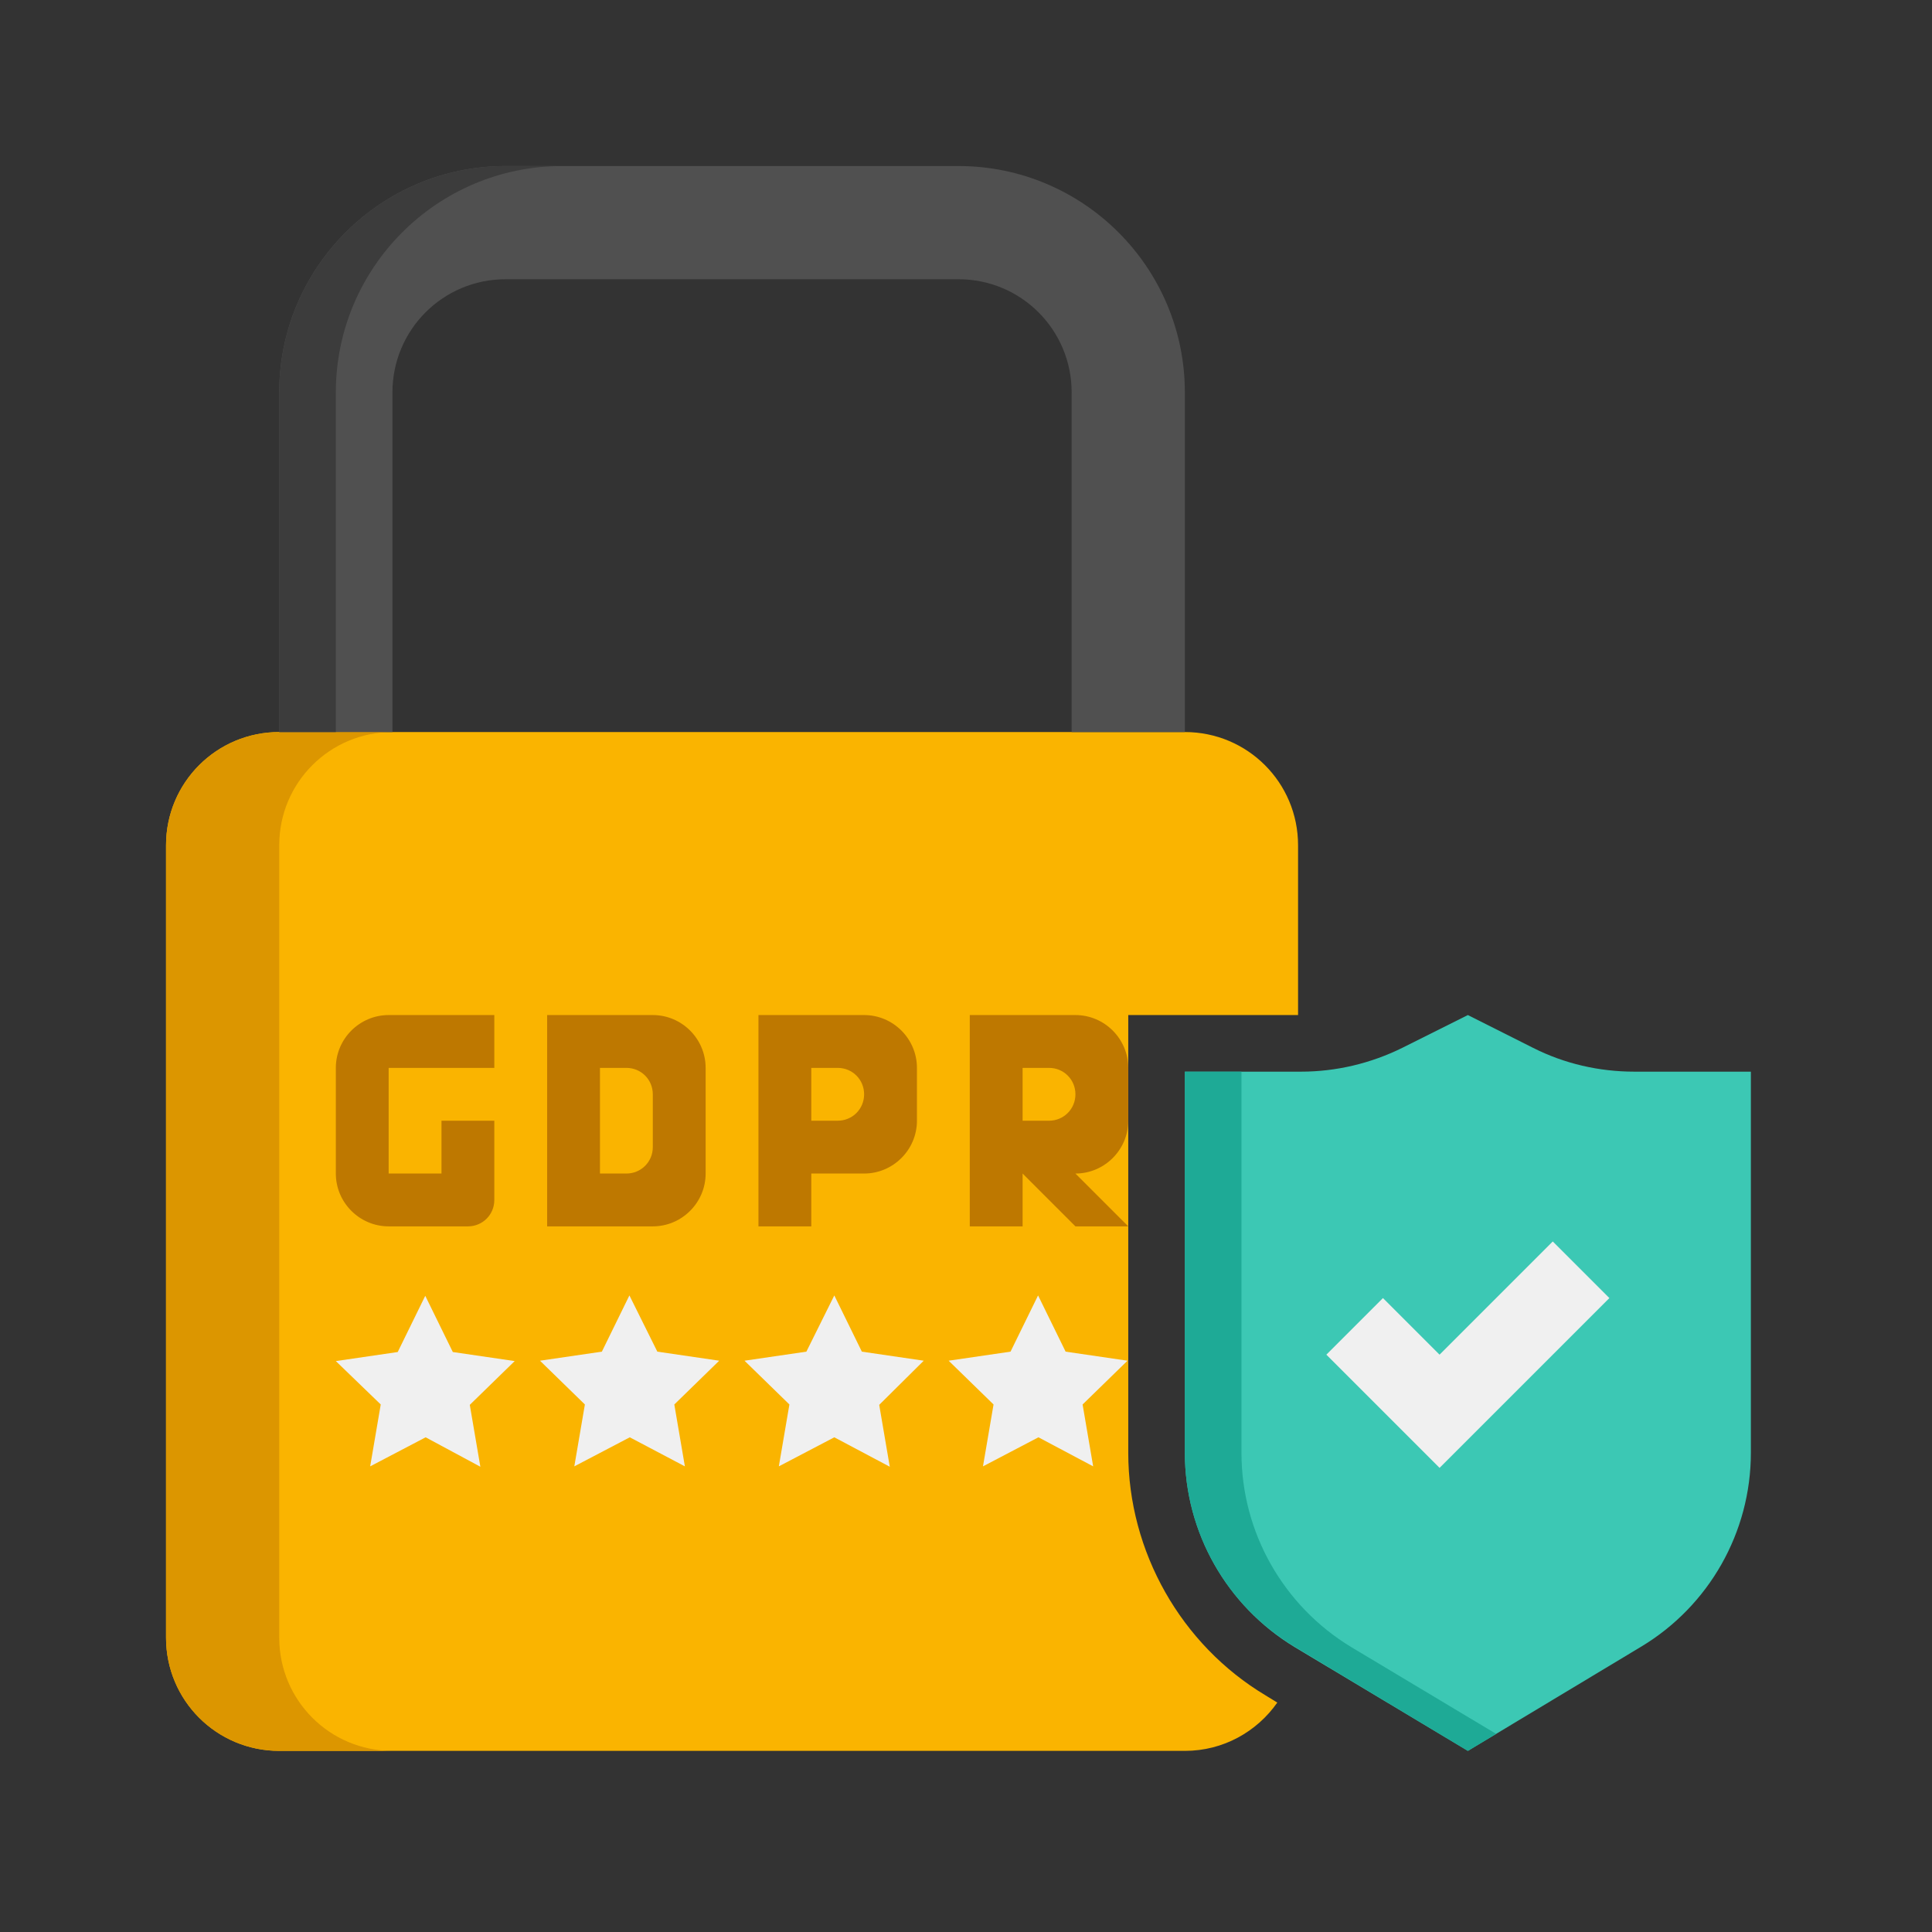
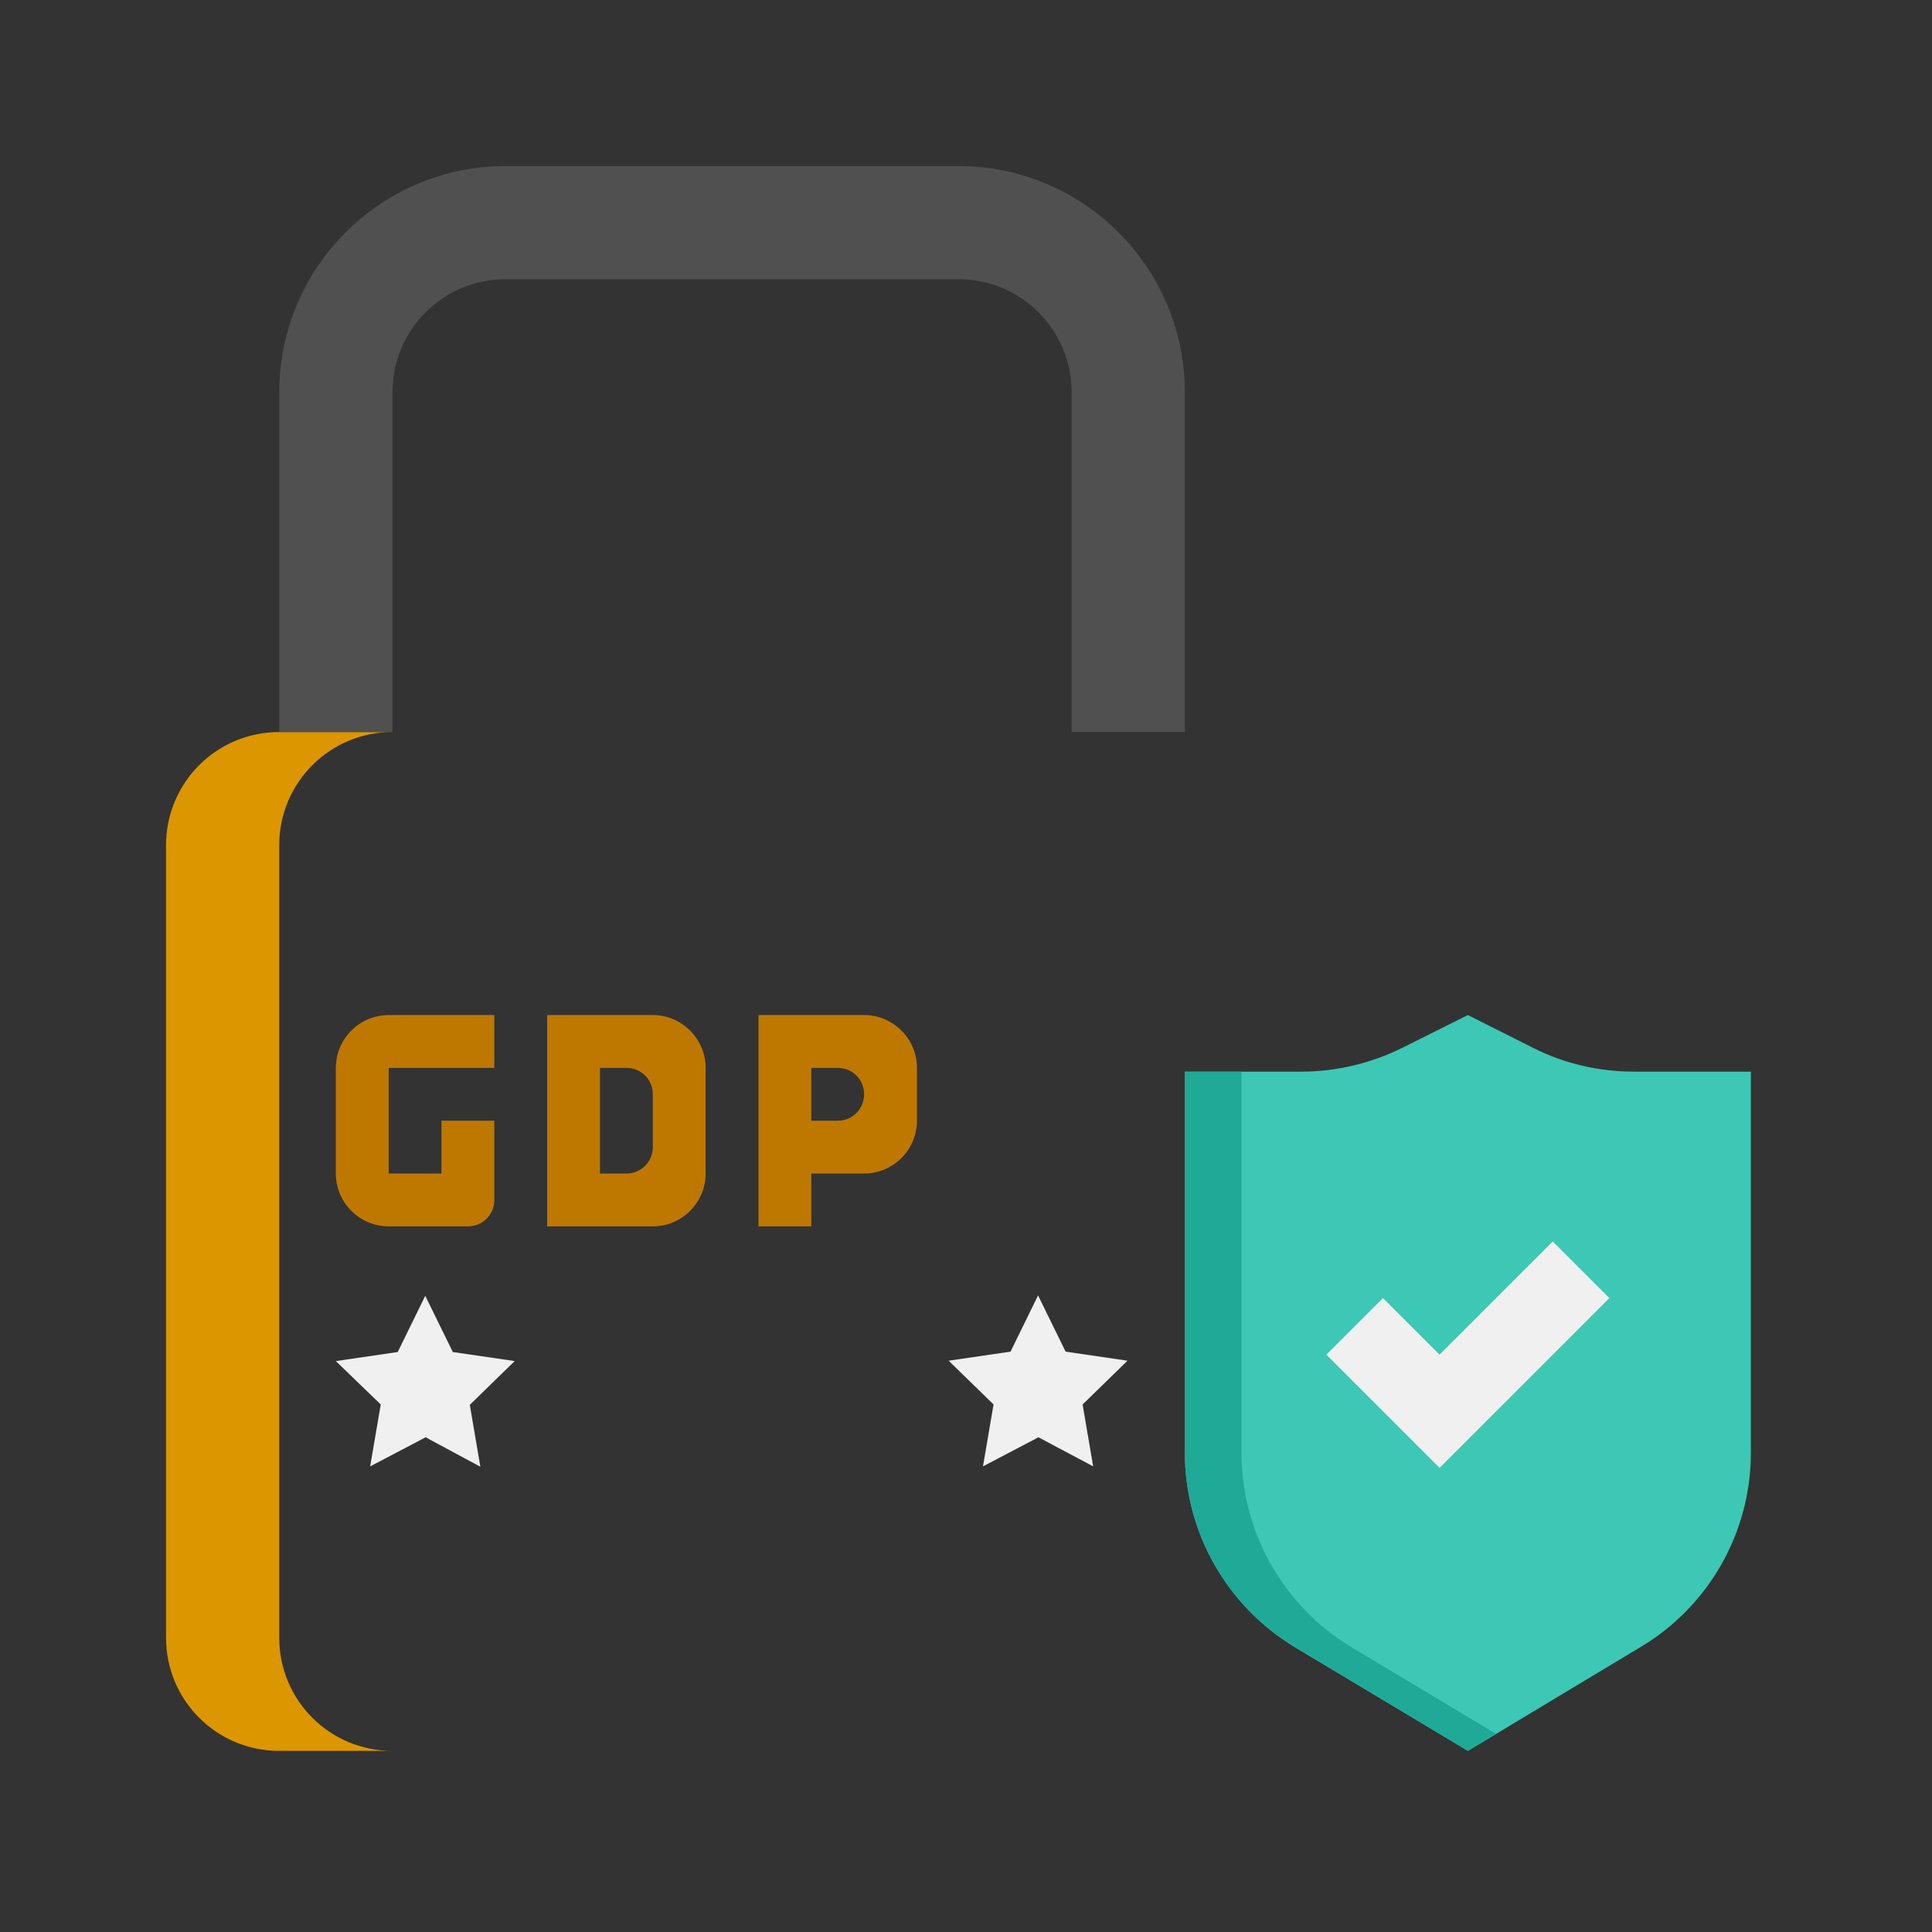
<svg xmlns="http://www.w3.org/2000/svg" version="1.1" id="Livello_1" x="0px" y="0px" viewBox="0 0 512 512" style="enable-background:new 0 0 512 512;" xml:space="preserve">
  <rect x="0" y="0" width="512" height="512" fill="#333333" stroke="none" />
  <style type="text/css">
	.st0{fill:#FAB400;}
	.st1{fill:#DC9600;}
	.st2{fill:#505050;}
	.st3{fill:#3C3C3C;}
	.st4{fill:#3CC8B4;}
	.st5{fill:#1EAA96;}
	.st6{fill:#F0F0F0;}
	.st7{fill:#BE7800;}
</style>
  <g id="Icons">
    <g>
      <g>
-         <path class="st0" d="M335.4,449.3C313,435.9,299,411.2,299,385V269h45v-45c0-16.6-13.4-30-30-30H74c-16.6,0-30,13.4-30,30v210     c0,16.6,13.4,30,30,30h240c10.2,0,19.1-5.1,24.5-12.8L335.4,449.3z" />
-       </g>
+         </g>
      <g>
        <path class="st1" d="M74,434V224c0-16.6,13.4-30,30-30H74c-16.6,0-30,13.4-30,30v210c0,16.6,13.4,30,30,30h30     C87.4,464,74,450.6,74,434z" />
      </g>
      <g>
        <path class="st2" d="M254,44H134c-33.1,0-60,26.9-60,60v90h30v-90c0-16.6,13.4-30,30-30h120c16.6,0,30,13.4,30,30v90h30v-90     C314,70.9,287.1,44,254,44z" />
      </g>
      <g>
-         <path class="st3" d="M149,44h-15c-33.1,0-60,26.9-60,60v90h15v-90C89,70.9,115.9,44,149,44z" />
-       </g>
+         </g>
      <g>
        <path class="st4" d="M314,284h30.8c9.3,0,18.5-2.2,26.8-6.3L389,269l17.3,8.7c8.3,4.2,17.5,6.3,26.8,6.3H464v101     c0,21.1-11.1,40.6-29.1,51.4L389,464l-45.9-27.5C325.1,425.6,314,406.1,314,385V284z" />
      </g>
      <g>
        <path class="st5" d="M358.1,436.5C340.1,425.6,329,406.1,329,385V284h-15v101c0,21.1,11.1,40.6,29.1,51.4L389,464l7.5-4.5     L358.1,436.5z" />
      </g>
      <g>
        <path class="st6" d="M426.5,344l-45,45l-30-30l15-15l15,15l30-30L426.5,344z" />
      </g>
      <g>
        <path class="st7" d="M131,283v-14h-28c-7.7,0-14,6.3-14,14v28c0,7.7,6.3,14,14,14h21c3.9,0,7-3.1,7-7v-21h-14v14h-14v-28L131,283     z" />
      </g>
      <g>
        <path class="st7" d="M145,269v56h28c7.7,0,14-6.3,14-14v-28c0-7.7-6.3-14-14-14L145,269z M166,311h-7v-28h7c3.9,0,7,3.1,7,7v14     C173,307.9,169.9,311,166,311L166,311z" />
      </g>
      <g>
        <path class="st7" d="M201,269v56h14v-14h14c7.7,0,14-6.3,14-14v-14c0-7.7-6.3-14-14-14L201,269L201,269z M222,297h-7v-14h7     c3.9,0,7,3.1,7,7C229,293.9,225.9,297,222,297z" />
      </g>
      <g>
-         <path class="st7" d="M285,269h-28v56h14v-14l14,14h14l-14-14c7.7,0,14-6.3,14-14v-14C299,275.3,292.7,269,285,269L285,269z      M278,297h-7v-14h7c3.9,0,7,3.1,7,7C285,293.9,281.9,297,278,297z" />
-       </g>
+         </g>
      <g>
        <path class="st6" d="M112.8,380.9l-14.7,7.7l2.8-16.4L89,360.7l16.4-2.4l7.3-14.9l7.3,14.9l16.4,2.4l-11.9,11.6l2.8,16.4     L112.8,380.9z" />
      </g>
      <g>
-         <path class="st6" d="M166.9,380.9l-14.7,7.7l2.8-16.4l-11.9-11.6l16.4-2.4l7.3-14.9l7.4,14.9l16.4,2.4l-11.9,11.6l2.8,16.4     L166.9,380.9z" />
-       </g>
+         </g>
      <g>
-         <path class="st6" d="M221.1,380.9l-14.7,7.7l2.8-16.4l-11.9-11.6l16.4-2.4l7.4-14.9l7.3,14.9l16.4,2.4L233,372.3l2.8,16.4     L221.1,380.9z" />
-       </g>
+         </g>
      <g>
        <path class="st6" d="M275.2,380.9l-14.7,7.7l2.8-16.4l-11.9-11.6l16.4-2.4l7.3-14.9l7.3,14.9l16.4,2.4l-11.9,11.6l2.8,16.4     L275.2,380.9z" />
      </g>
    </g>
  </g>
</svg>